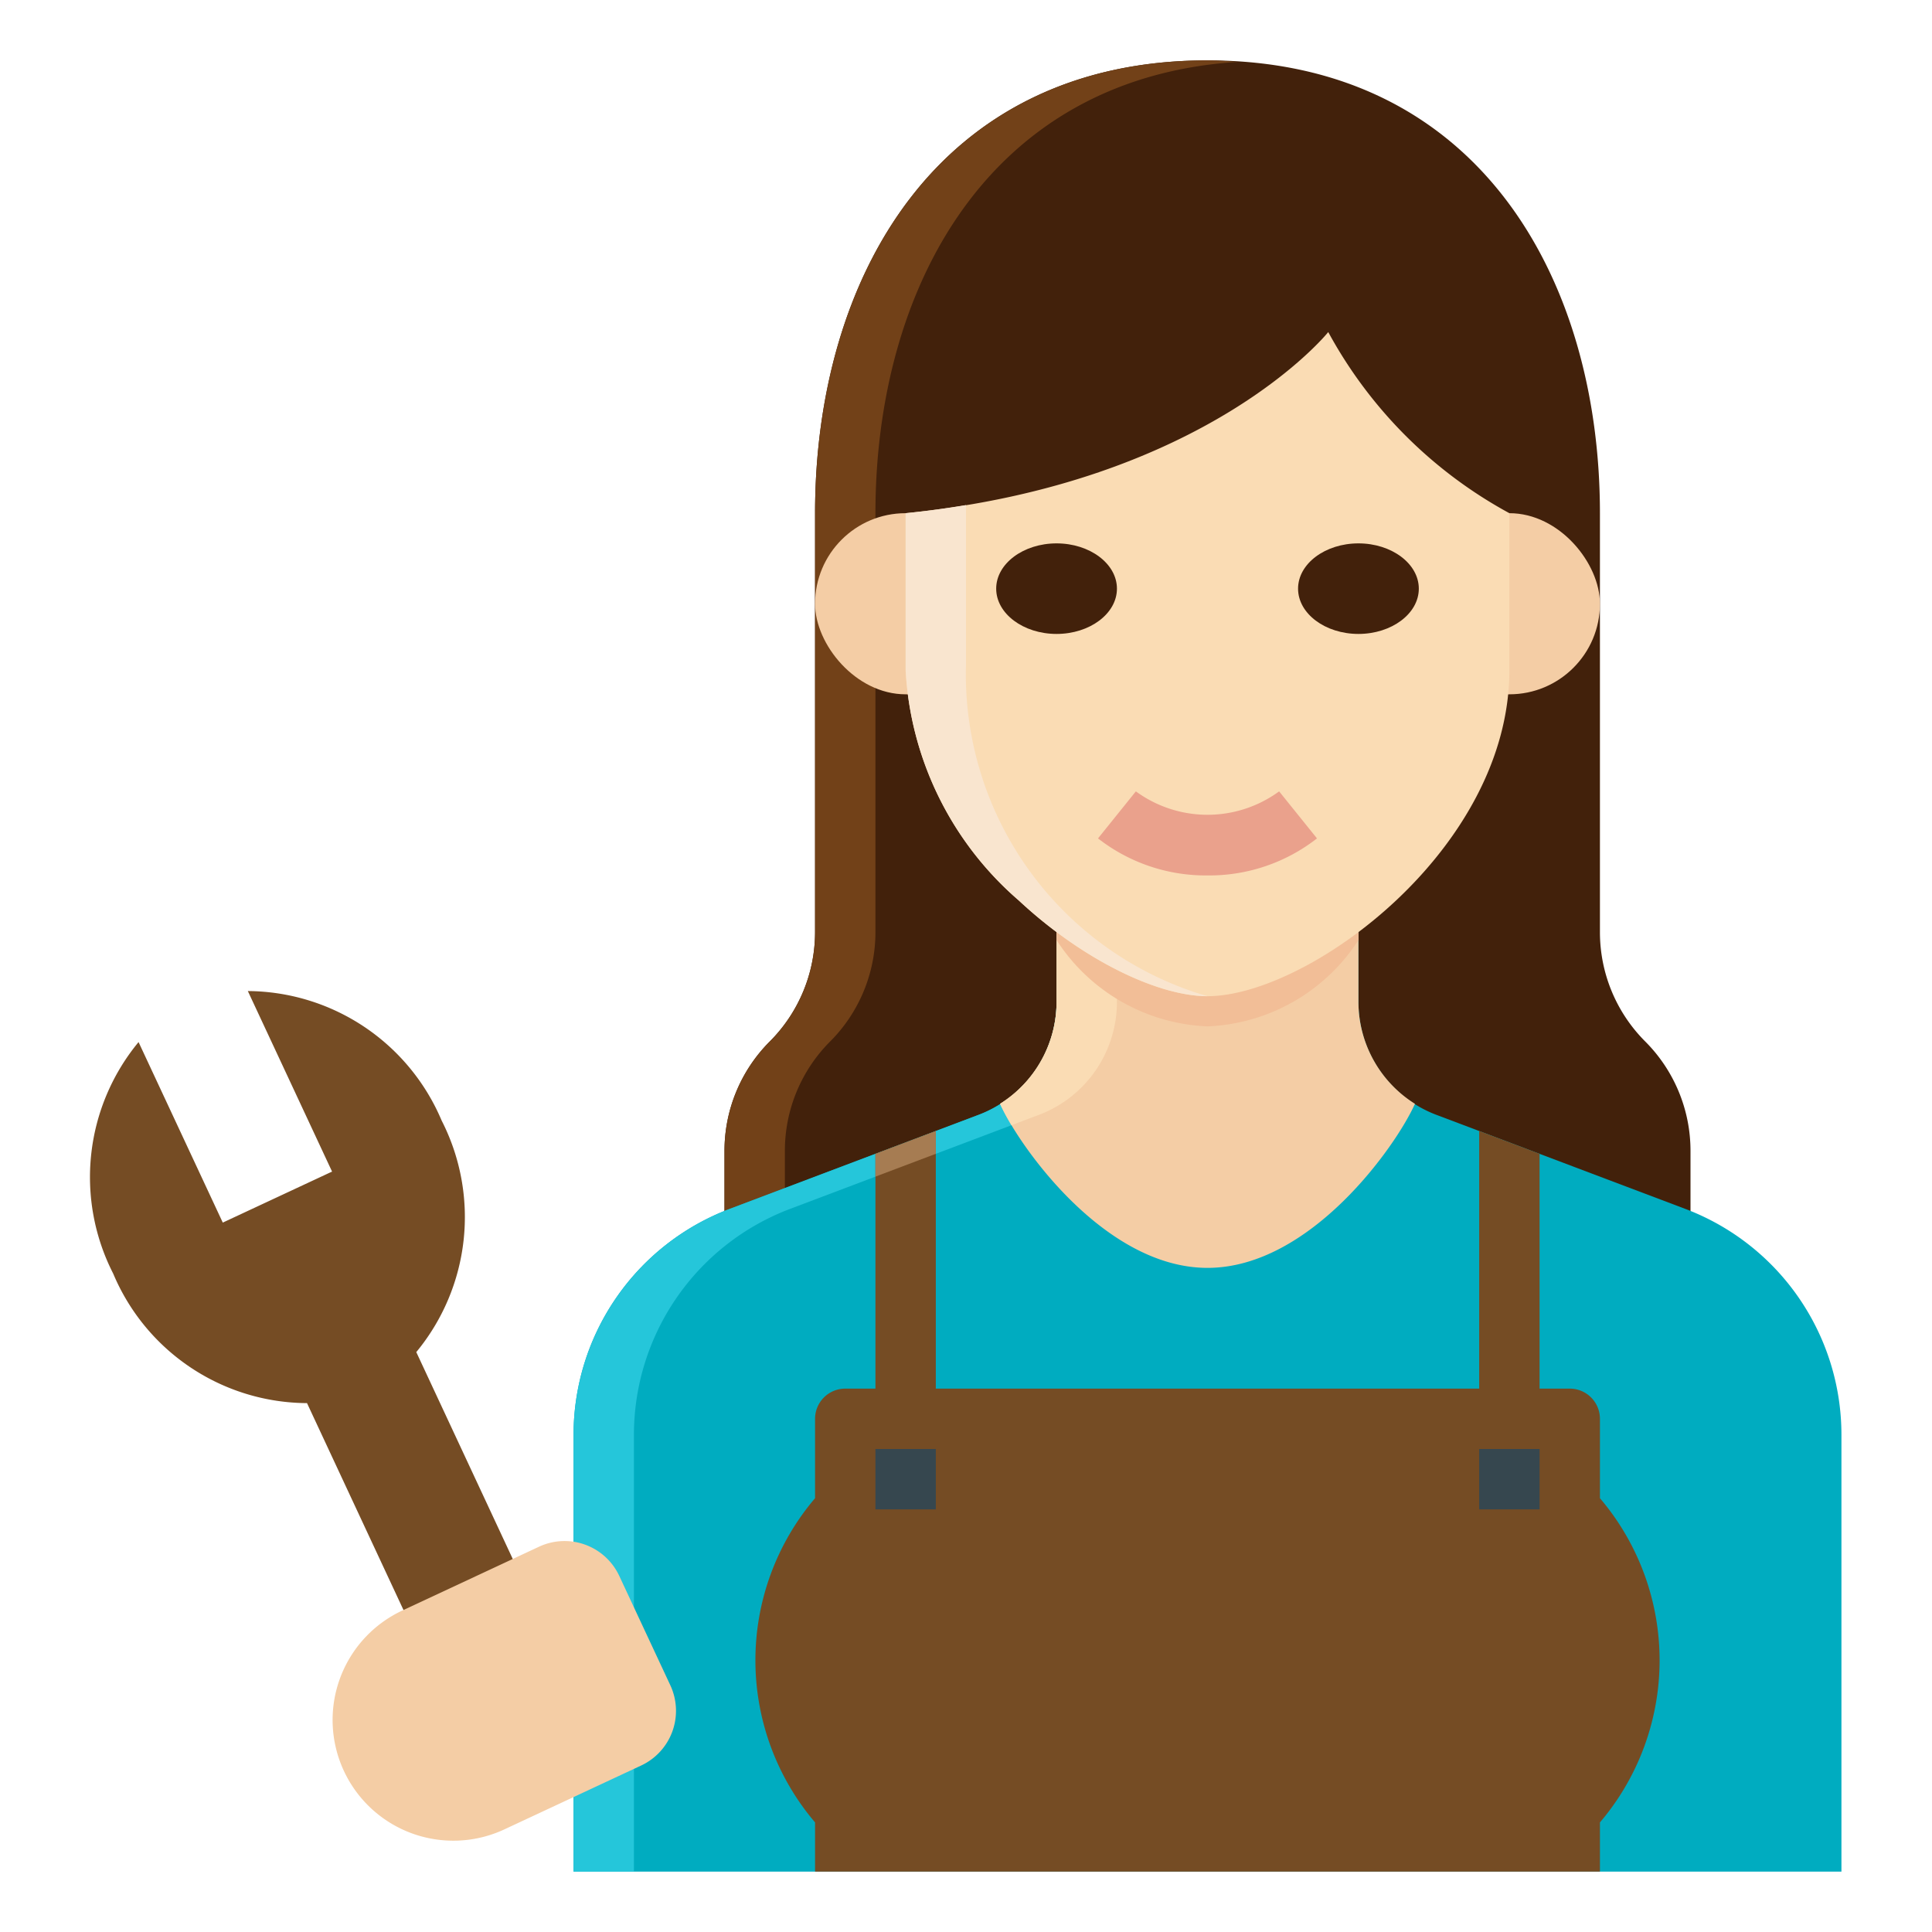
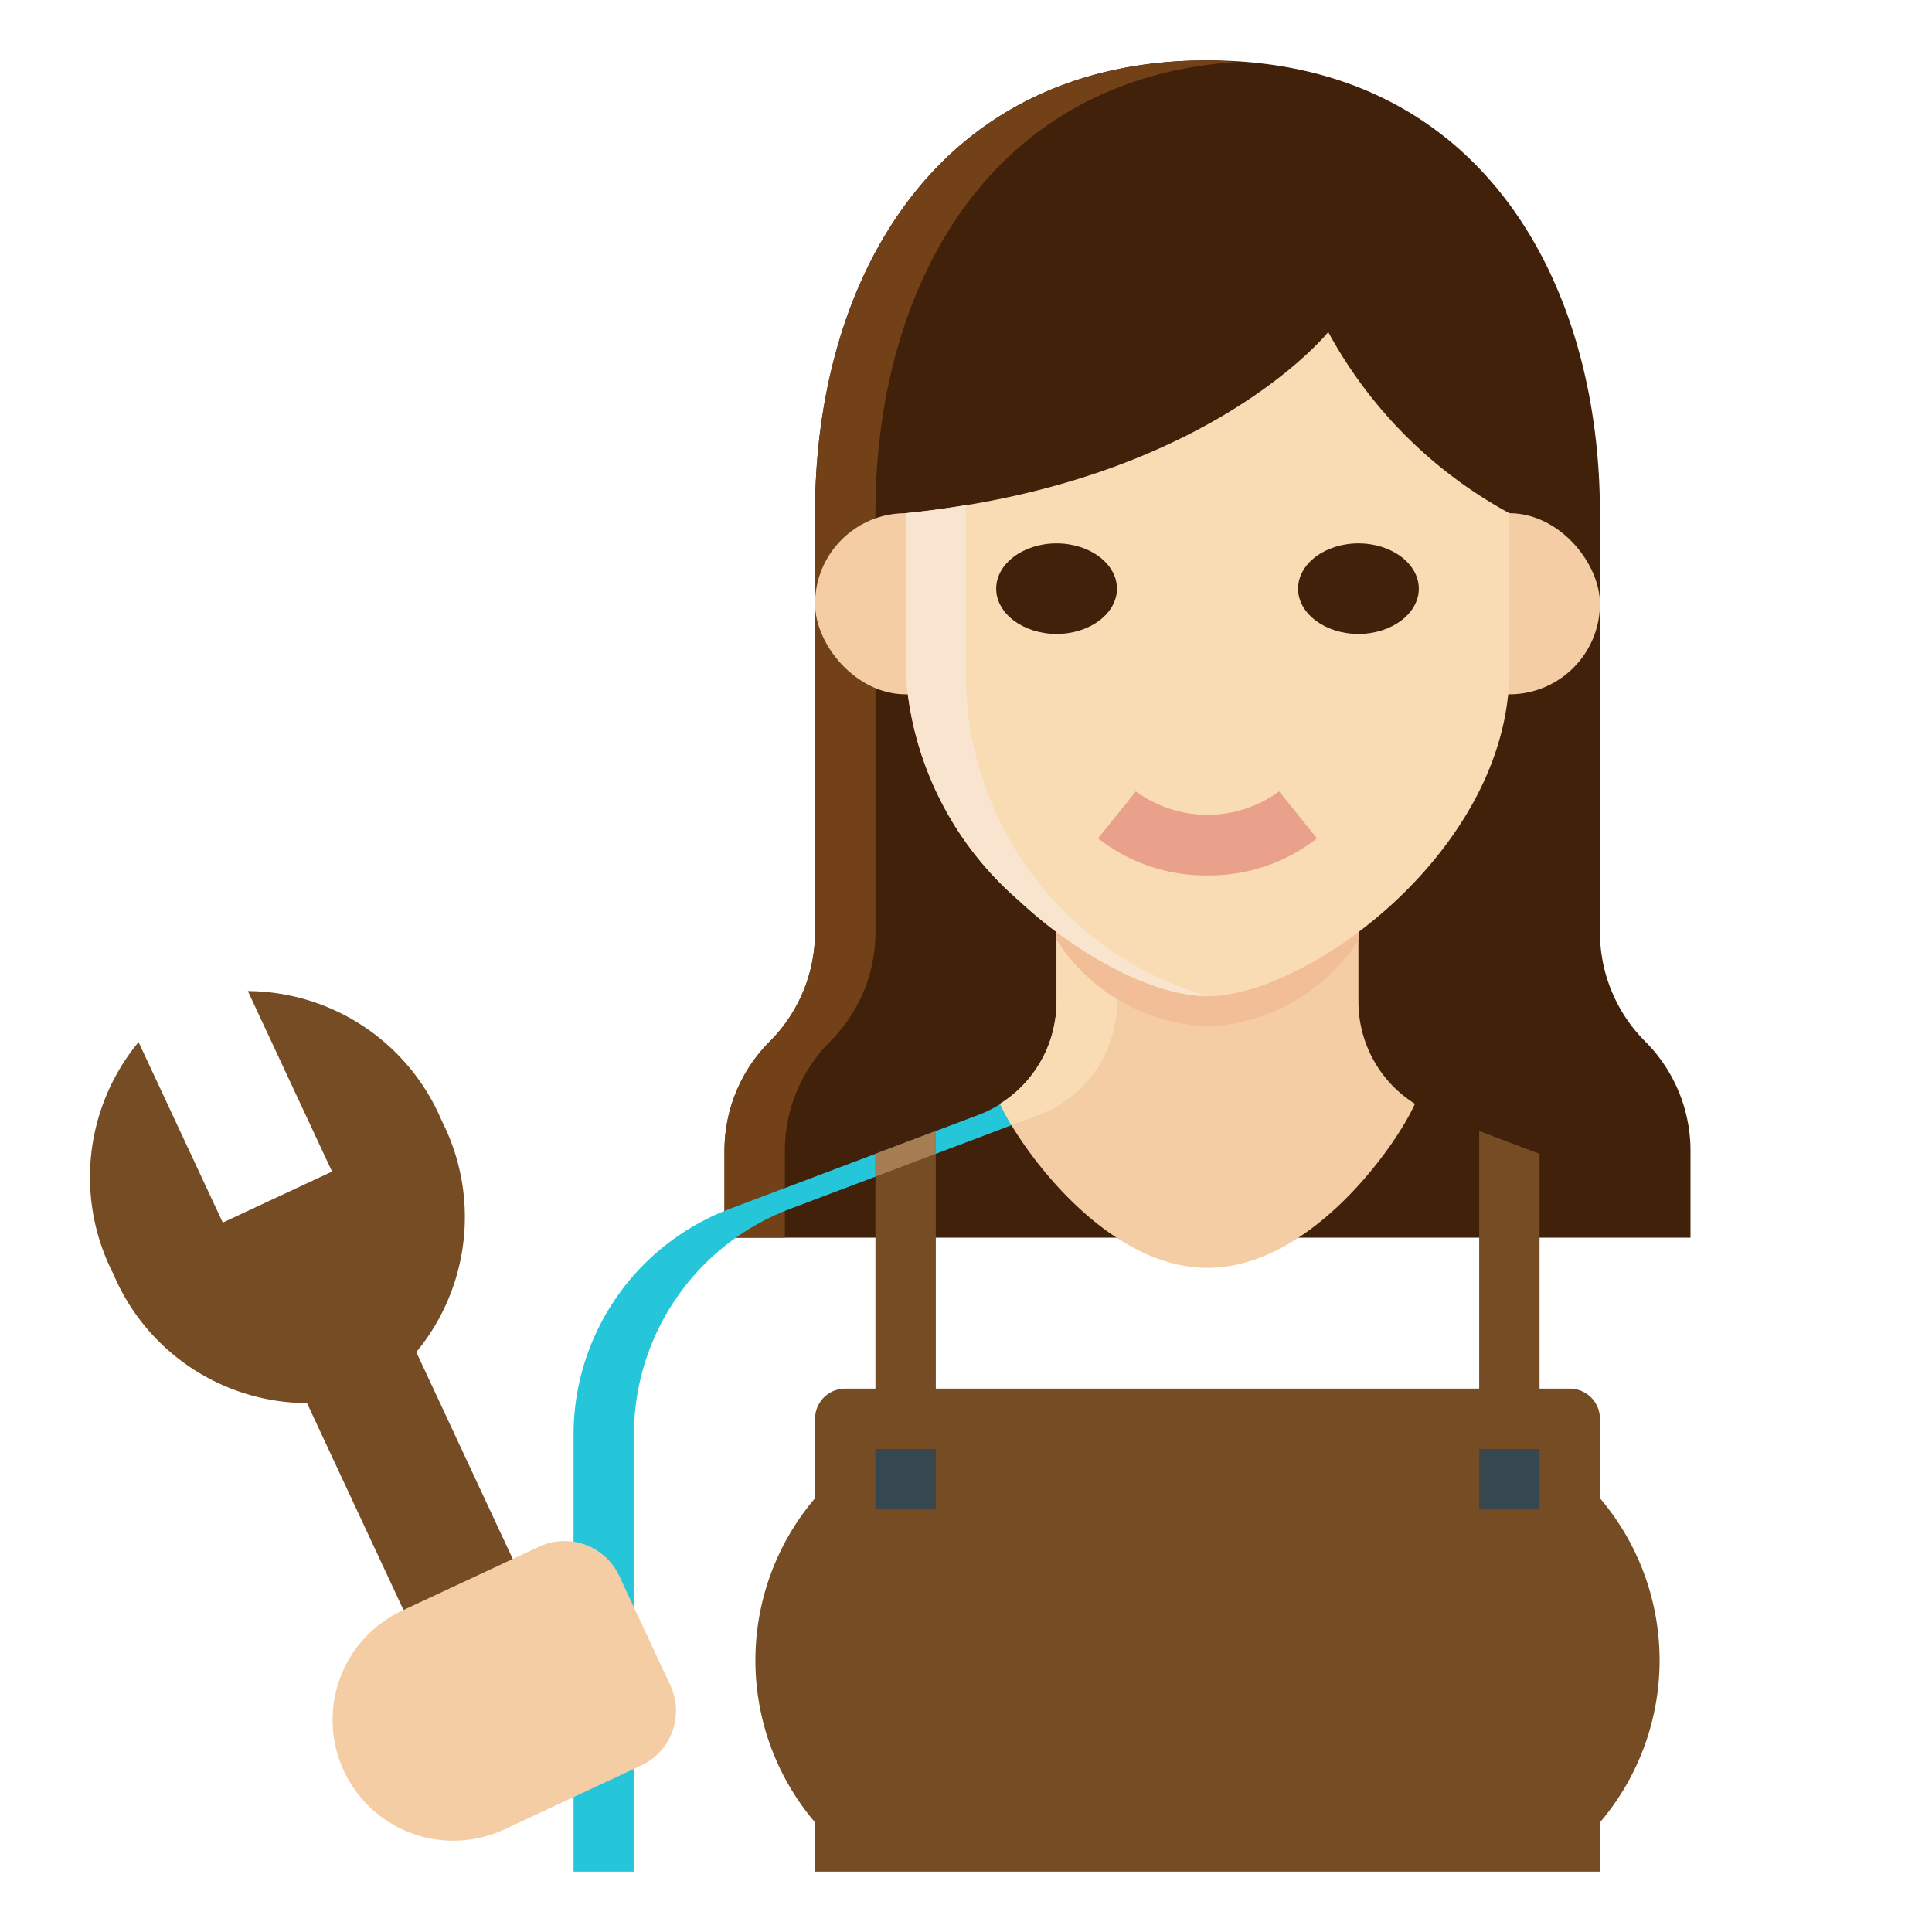
<svg xmlns="http://www.w3.org/2000/svg" id="Flat" height="512" viewBox="0 0 64 64" width="512">
  <path d="m54.5 34.5a5.12 5.12 0 0 1 -1.5-3.621v-13.879c0-7.732-4-15-13-15s-13 7.268-13 15v13.879a5.124 5.124 0 0 1 -1.5 3.621 5.12 5.12 0 0 0 -1.5 3.621v2.879h32v-2.879a5.124 5.124 0 0 0 -1.5-3.621z" fill="#42210b" />
  <path d="m27.5 34.5a5.124 5.124 0 0 0 1.5-3.621v-13.879c0-7.435 3.713-14.422 12-14.949-.331-.021-.655-.051-1-.051-9 0-13 7.268-13 15v13.879a5.124 5.124 0 0 1 -1.5 3.621 5.12 5.12 0 0 0 -1.5 3.621v2.879h2v-2.879a5.12 5.12 0 0 1 1.5-3.621z" fill="#724118" />
-   <path d="m55.827 40.046-8.185-3.093a4 4 0 0 1 -2.642-3.762v-4.191h-10v4.191a4 4 0 0 1 -2.643 3.762l-8.184 3.093a8 8 0 0 0 -5.173 7.483v14.471h42v-14.471a8 8 0 0 0 -5.173-7.483z" fill="#00acc0" />
  <path d="m21 47.529a8 8 0 0 1 5.173-7.483l8.184-3.093a4 4 0 0 0 2.643-3.762v-4.191h-2v4.191a4 4 0 0 1 -2.643 3.762l-8.184 3.093a8 8 0 0 0 -5.173 7.483v14.471h2z" fill="#25c6da" />
  <path d="m40 42c3.415 0 6.255-4.049 6.872-5.435a3.993 3.993 0 0 1 -1.872-3.374v-4.191h-10v4.191a3.993 3.993 0 0 1 -1.872 3.374c.617 1.386 3.457 5.435 6.872 5.435z" fill="#f4cda5" />
  <path d="m33.128 36.565a7.021 7.021 0 0 0 .38.709l.849-.321a4 4 0 0 0 2.643-3.762v-4.191h-2v4.191a3.993 3.993 0 0 1 -1.872 3.374z" fill="#fadcb4" />
  <path d="m31 37.466-2 .756v8.778h2z" fill="#754c24" />
  <path d="m29 38.977 2-.755v-.756l-2 .756z" fill="#a67c52" />
  <path d="m51 38.222-2-.756v9.534h2z" fill="#754c24" />
  <rect fill="#f4cda5" height="6" rx="3" width="26" x="27" y="17" />
  <path d="m45 28h-10v3.142a6.251 6.251 0 0 0 5 2.858 6.253 6.253 0 0 0 5-2.857z" fill="#f2be97" />
  <path d="m50 17v5.2c0 5.94-6.67 10.8-10 10.8-1.66 0-4.16-1.22-6.25-3.17a10.853 10.853 0 0 1 -3.75-7.63v-5.2c10-1 14-6 14-6a14.934 14.934 0 0 0 6 6z" fill="#fadcb4" />
  <path d="m32 22v-5.269c-.64.106-1.3.2-2 .269v5.2a10.853 10.853 0 0 0 3.75 7.63c2.09 1.95 4.59 3.17 6.25 3.17a11.106 11.106 0 0 1 -8-11z" fill="#f9e5cf" />
  <path d="m40 29a5.8 5.8 0 0 1 -3.627-1.227l1.254-1.558a4.018 4.018 0 0 0 4.746 0l1.254 1.558a5.8 5.8 0 0 1 -3.627 1.227z" fill="#eaa18c" />
  <path d="m35 21c-1.1 0-2-.673-2-1.5s.9-1.5 2-1.5 2 .673 2 1.5-.9 1.5-2 1.5z" fill="#42210b" />
  <path d="m45 21c-1.1 0-2-.673-2-1.5s.9-1.5 2-1.5 2 .673 2 1.5-.9 1.5-2 1.5z" fill="#42210b" />
  <path d="m20.3 58.75-3.62 1.69-6.51-13.96a7 7 0 0 1 -6.42-4.29 7.023 7.023 0 0 1 .84-7.67l2.79 5.98 3.62-1.69-2.79-5.98a7.017 7.017 0 0 1 6.42 4.29 7.023 7.023 0 0 1 -.84 7.67z" fill="#754c24" />
  <path d="m53 60.37v1.63h-26v-1.63a8.284 8.284 0 0 1 0-10.74v-2.63a1 1 0 0 1 1-1h24a1 1 0 0 1 1 1v2.63a8.284 8.284 0 0 1 0 10.74z" fill="#754c24" />
  <path d="m29 48h2v2h-2z" fill="#36474f" />
  <path d="m49 48h2v2h-2z" fill="#36474f" />
  <path d="m14.86 52.365h5a2 2 0 0 1 2 2v4a2 2 0 0 1 -2 2h-5a4 4 0 0 1 -4-4 4 4 0 0 1 4-4z" fill="#f4cda5" transform="matrix(.906 -.423 .423 .906 -22.288 12.195)" />
</svg>